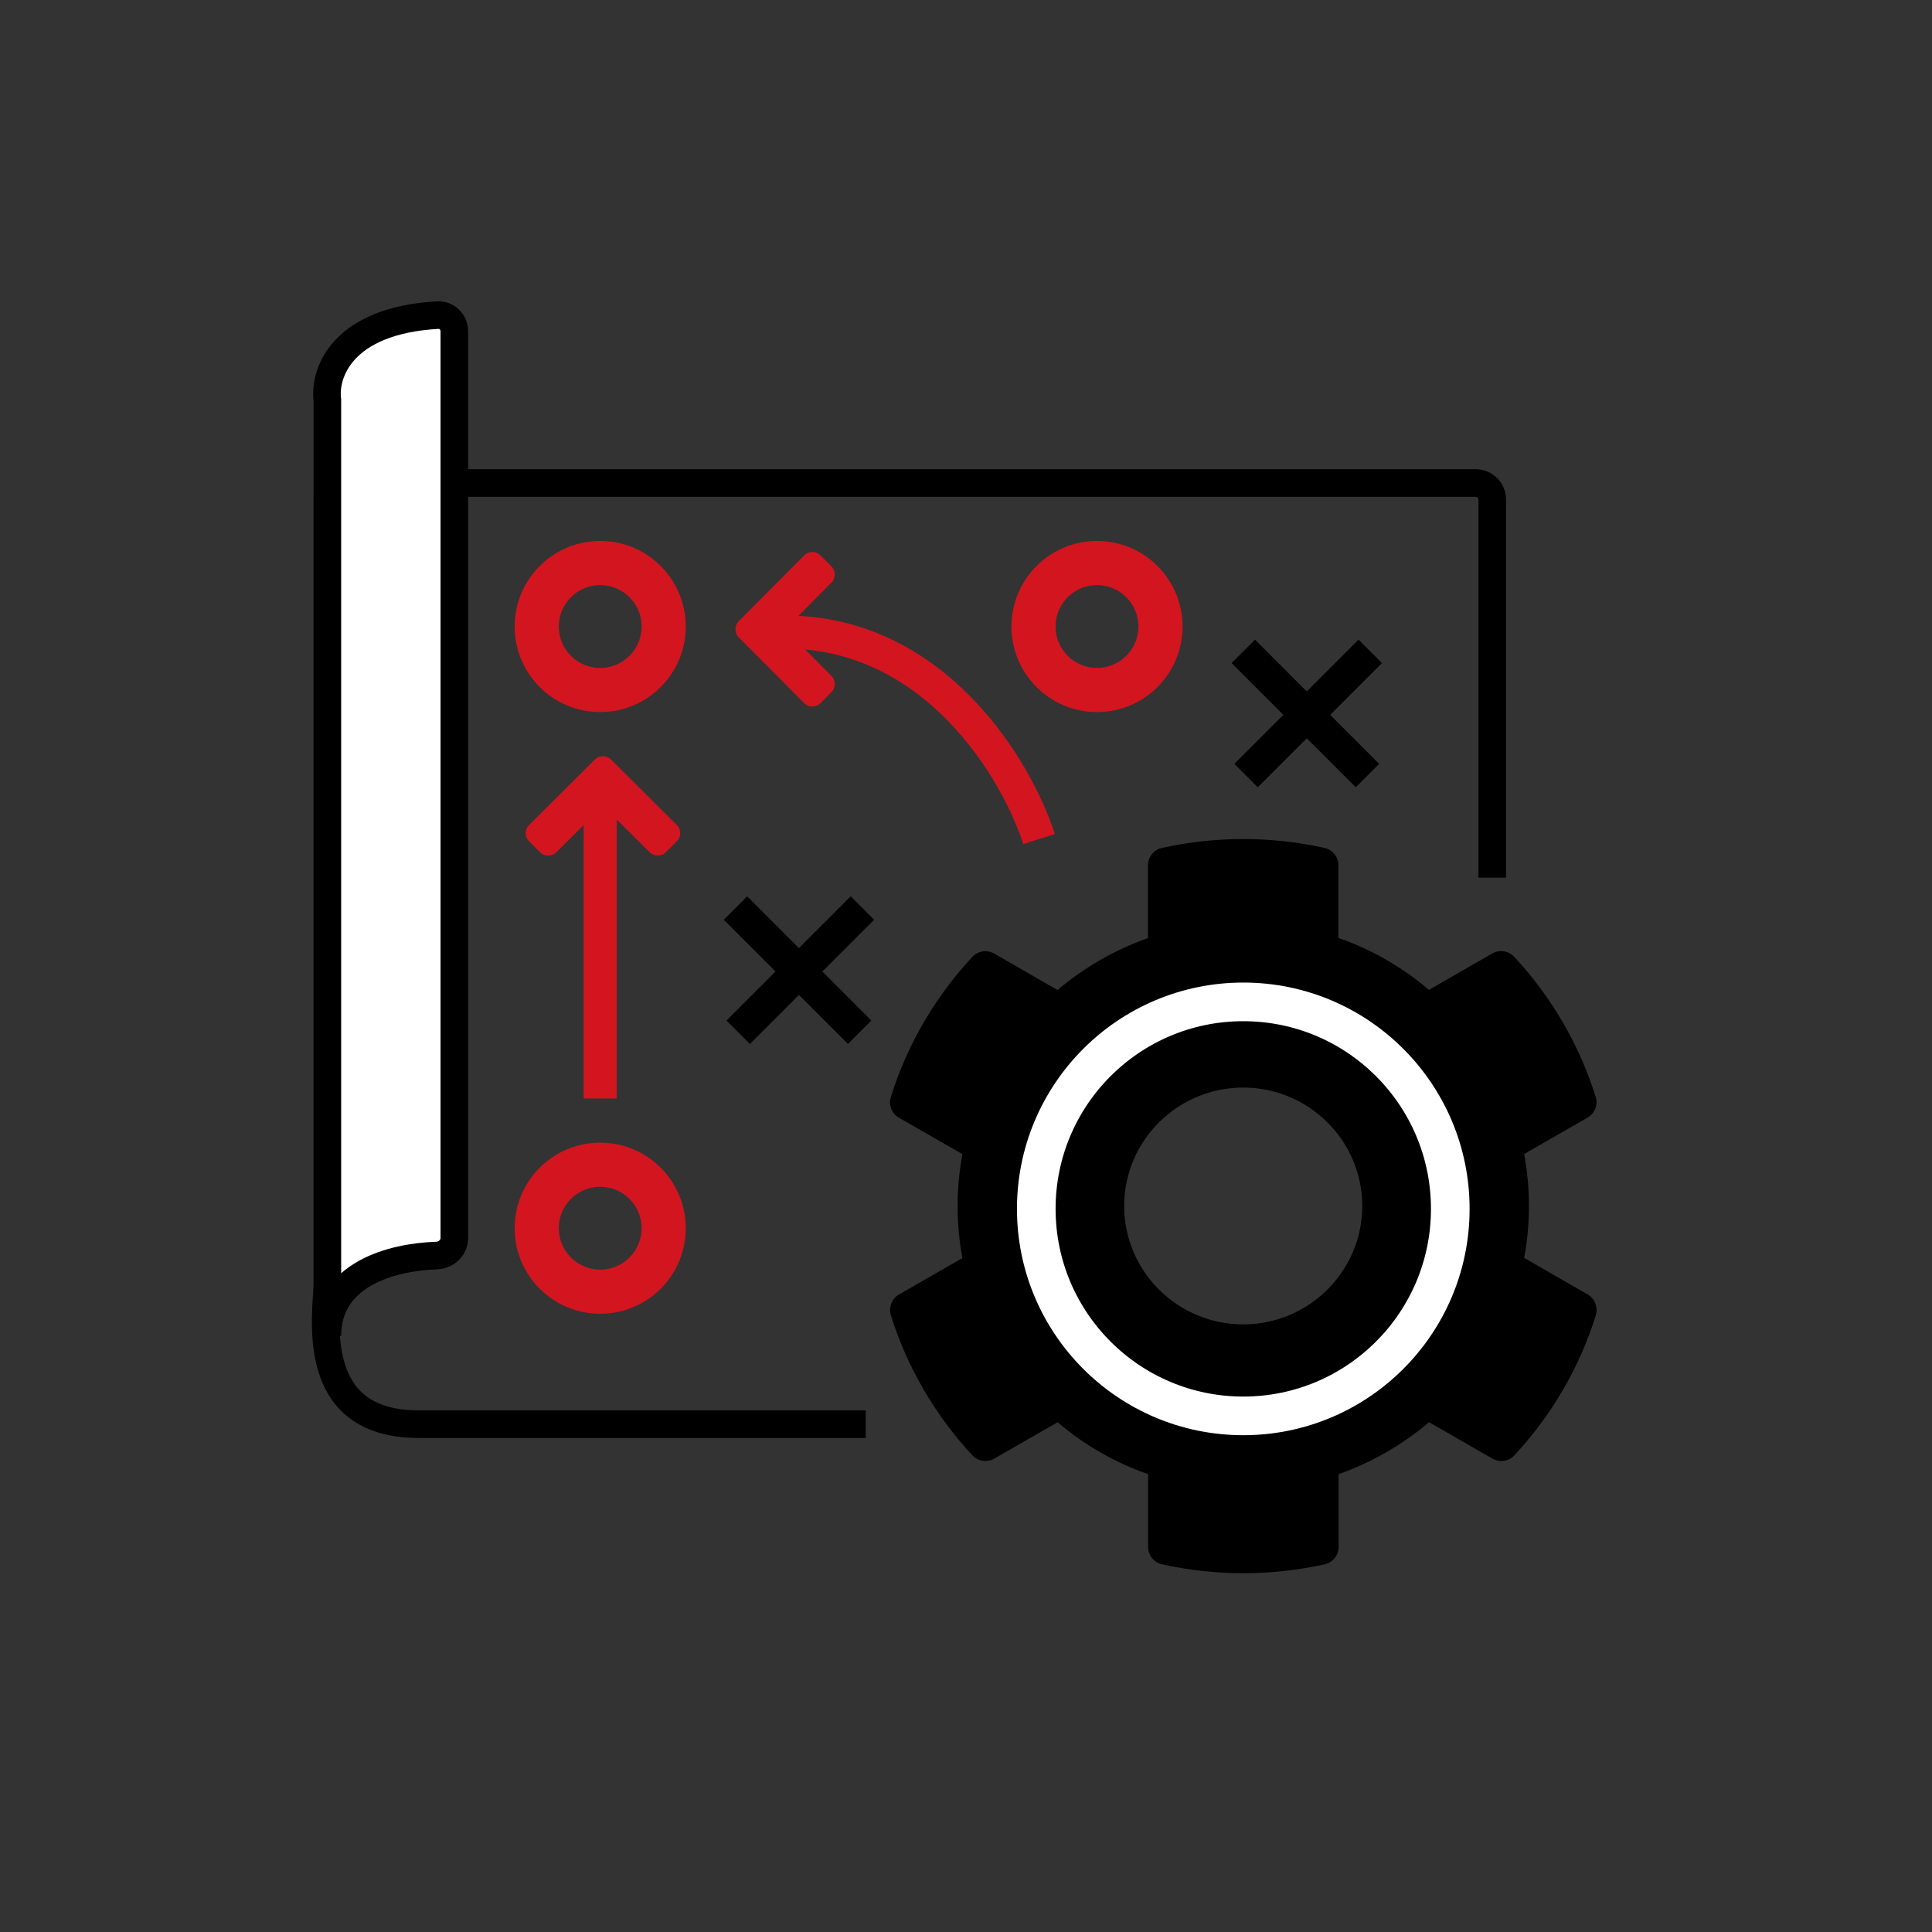
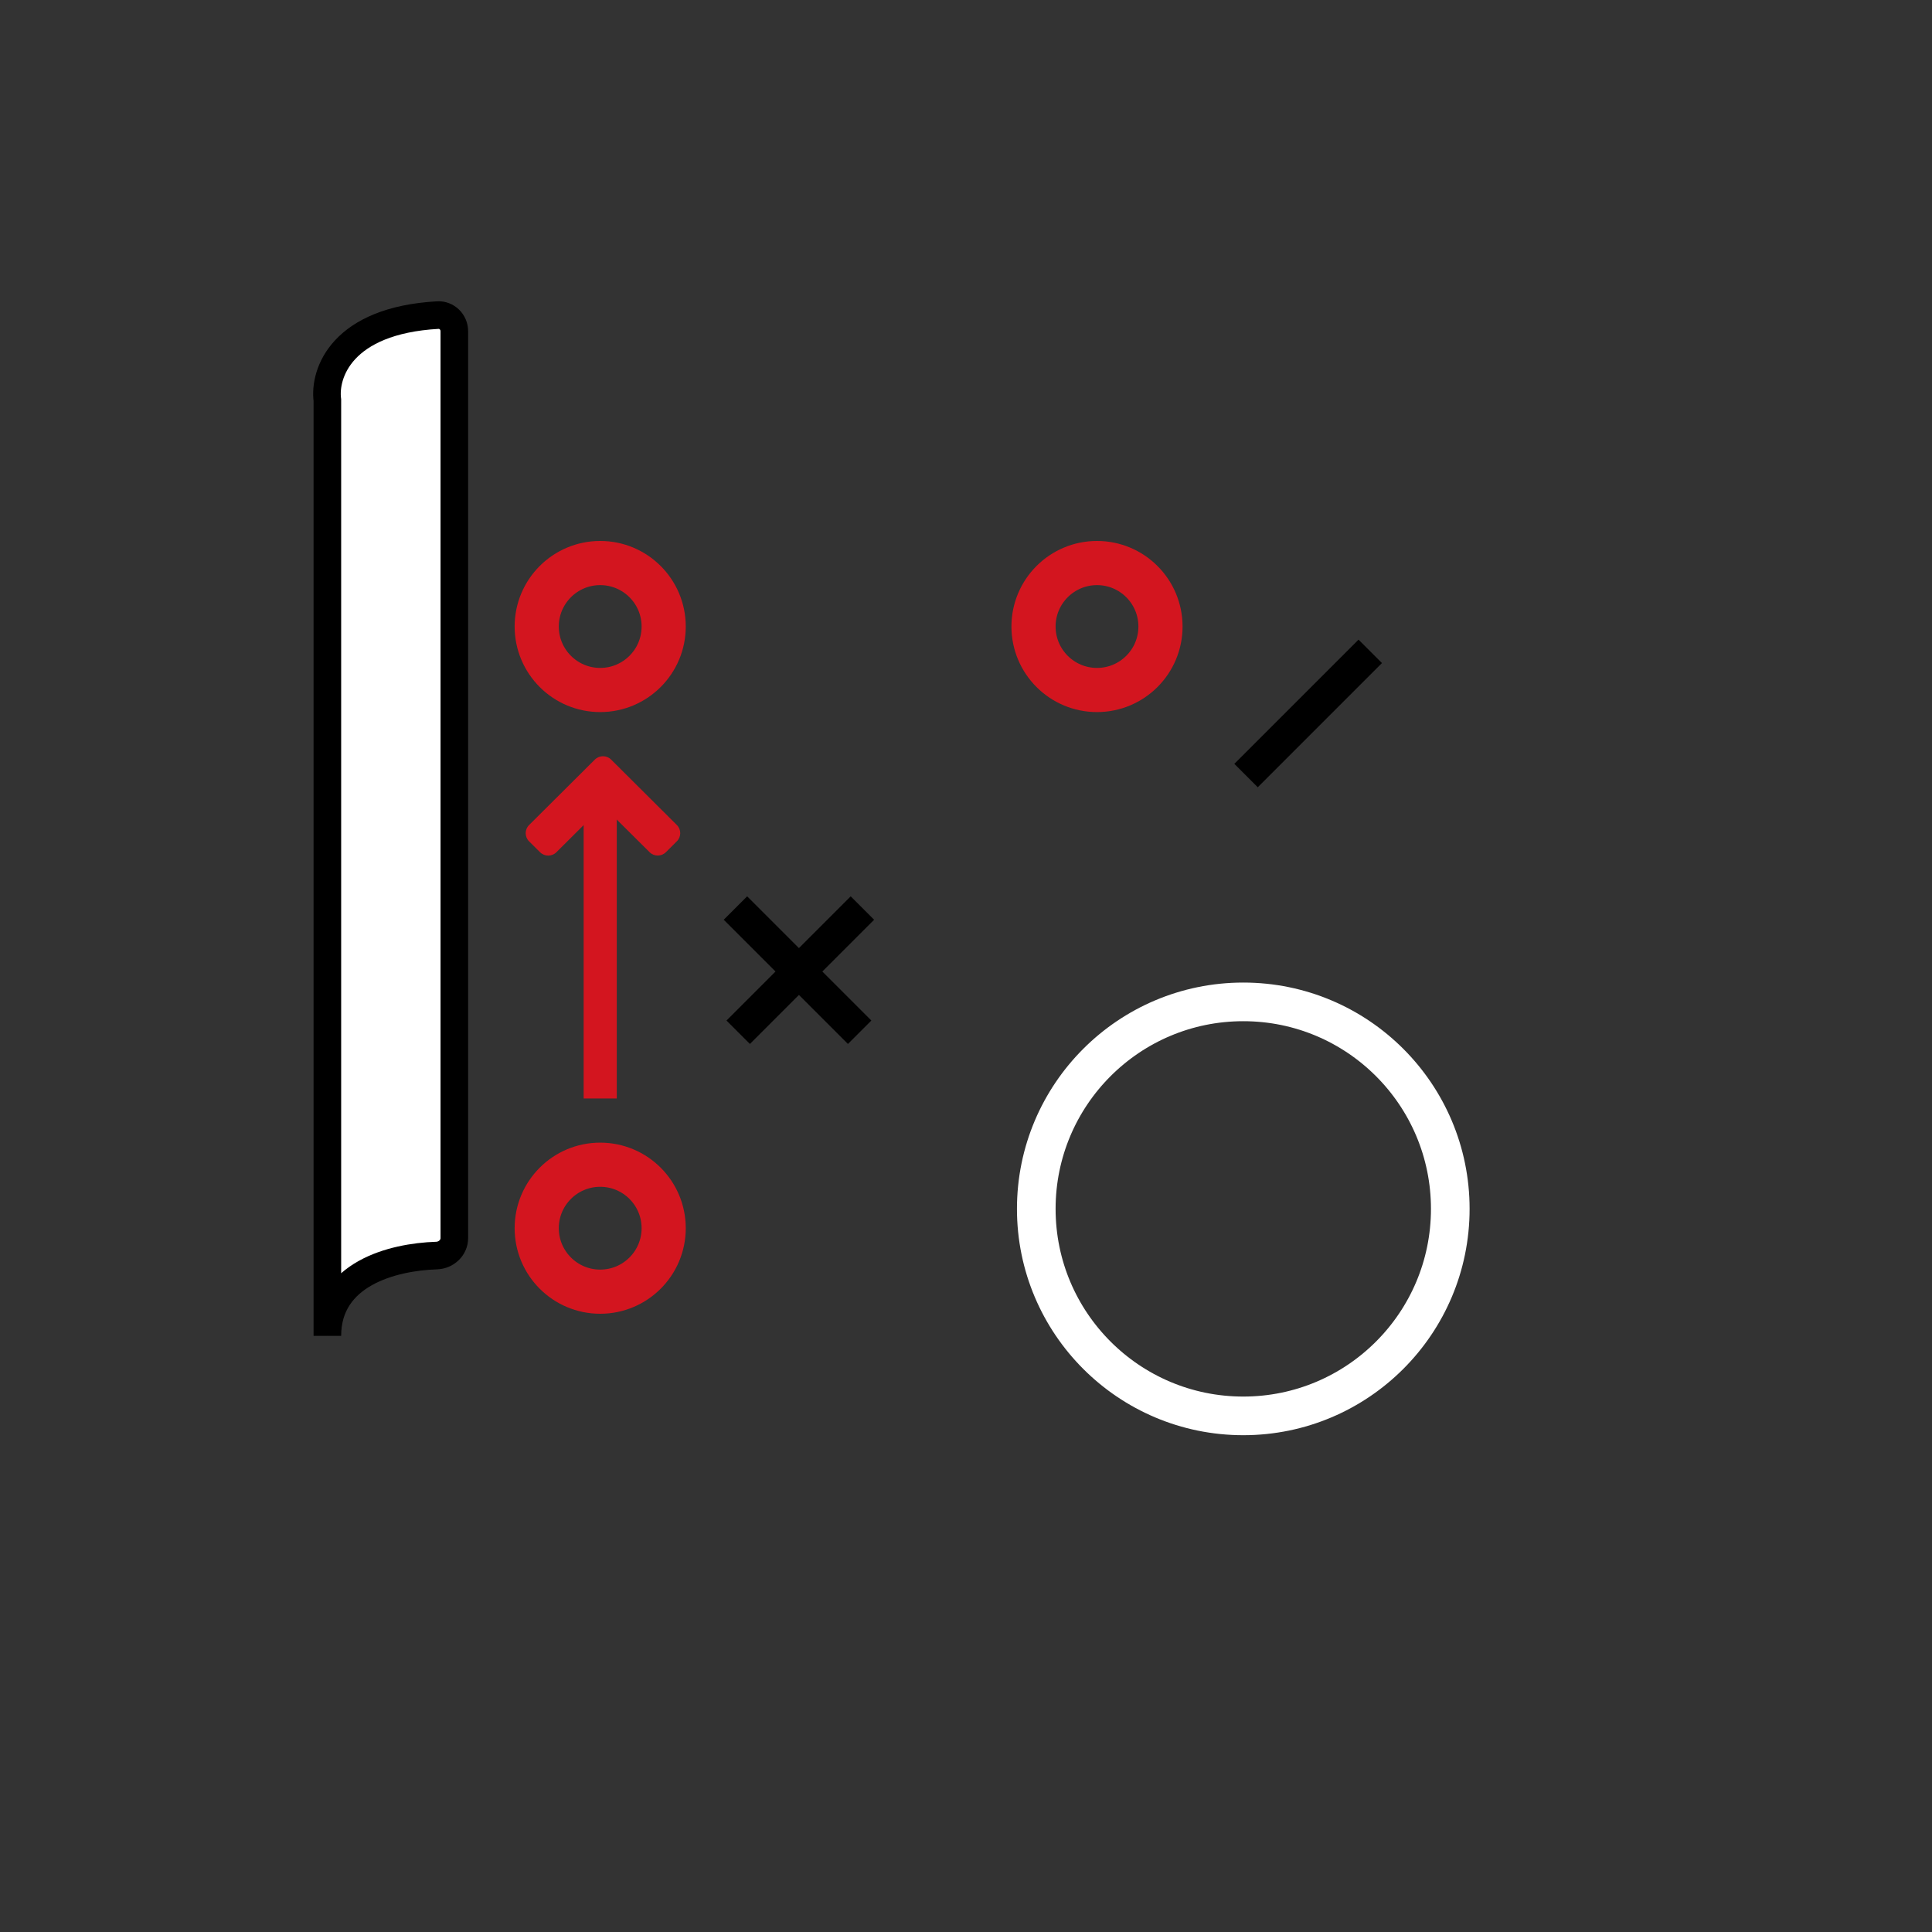
<svg xmlns="http://www.w3.org/2000/svg" width="350" height="350" viewBox="0 0 350 350" fill="none">
  <rect x="0" y="0" width="350" height="350" fill="#333333" stroke="none" />
  <circle cx="108.732" cy="113.5" r="11.5" stroke="#D3151F" stroke-width="8" />
  <circle cx="108.732" cy="222.5" r="11.5" stroke="#D3151F" stroke-width="8" />
  <circle cx="198.732" cy="113.5" r="11.5" stroke="#D3151F" stroke-width="8" />
  <path d="M133.232 164.5L155.732 187" stroke="black" stroke-width="6" />
-   <path d="M225.232 118L247.732 140.5" stroke="black" stroke-width="6" />
  <path d="M156.232 164.5L133.732 187" stroke="black" stroke-width="6" />
  <path d="M248.232 118L225.732 140.5" stroke="black" stroke-width="6" />
  <path d="M108.732 199V140.5" stroke="#D3151F" stroke-width="6" />
  <path d="M110.719 137.613L122.616 149.457C123.438 150.275 123.438 151.599 122.616 152.409L120.639 154.377C119.817 155.196 118.487 155.196 117.674 154.377L109.232 145.991L100.8 154.386C99.978 155.205 98.648 155.205 97.835 154.386L95.849 152.418C95.027 151.599 95.027 150.275 95.849 149.466L107.745 137.622C108.568 136.794 109.897 136.794 110.719 137.613Z" fill="#D3151F" />
-   <path d="M133.845 112.513L145.689 100.617C146.508 99.794 147.832 99.794 148.642 100.617L150.61 102.594C151.428 103.416 151.428 104.745 150.61 105.559L142.223 114L150.618 122.432C151.437 123.255 151.437 124.584 150.618 125.398L148.65 127.383C147.832 128.206 146.508 128.206 145.698 127.383L133.854 115.487C133.027 114.665 133.027 113.335 133.845 112.513Z" fill="#D3151F" />
-   <path d="M188.232 152C184.232 139.5 169.432 114.5 142.232 114.5" stroke="#D3151F" stroke-width="6" />
-   <path d="M287.598 234.481L276.114 227.885C277.273 221.664 277.273 215.282 276.114 209.061L287.598 202.465C288.918 201.714 289.511 200.159 289.08 198.711C286.088 189.165 280.993 180.531 274.334 173.345C273.31 172.245 271.639 171.977 270.345 172.728L258.861 179.324C254.035 175.195 248.482 172.004 242.471 169.912V156.746C242.471 155.245 241.419 153.931 239.937 153.609C230.043 151.41 219.907 151.518 210.499 153.609C209.016 153.931 207.965 155.245 207.965 156.746V169.939C201.98 172.057 196.427 175.248 191.575 179.351L180.118 172.755C178.797 172.004 177.152 172.245 176.128 173.371C169.47 180.531 164.375 189.165 161.382 198.738C160.924 200.186 161.544 201.741 162.865 202.492L174.349 209.088C173.19 215.309 173.19 221.691 174.349 227.912L162.865 234.508C161.544 235.259 160.951 236.814 161.382 238.262C164.375 247.808 169.47 256.442 176.128 263.629C177.152 264.728 178.824 264.996 180.118 264.245L191.602 257.649C196.427 261.778 201.98 264.969 207.992 267.061V280.254C207.992 281.755 209.043 283.069 210.526 283.391C220.419 285.59 230.555 285.482 239.964 283.391C241.446 283.069 242.498 281.755 242.498 280.254V267.061C248.482 264.943 254.035 261.752 258.888 257.649L270.372 264.245C271.693 264.996 273.337 264.755 274.361 263.629C281.02 256.469 286.115 247.835 289.107 238.262C289.511 236.787 288.918 235.232 287.598 234.481ZM225.218 239.925C213.33 239.925 203.652 230.298 203.652 218.473C203.652 206.648 213.33 197.022 225.218 197.022C237.106 197.022 246.784 206.648 246.784 218.473C246.784 230.298 237.106 239.925 225.218 239.925Z" fill="black" />
-   <path d="M270.33 159V90.5C270.33 88.843 268.986 87.5 267.33 87.5H62.33C60.673 87.5 59.33 88.843 59.33 90.5V233C58.663 241.333 57.232 258 75.829 258C90.629 258 135.996 258 156.829 258" stroke="black" stroke-width="5" />
  <path d="M59.305 242C59.305 230.805 71.034 227.718 79.104 227.455C80.837 227.398 82.305 226.031 82.305 224.298V60C82.305 58.343 80.95 56.989 79.296 57.083C61.933 58.068 58.673 67.604 59.305 72.5V242Z" fill="white" stroke="black" stroke-width="5" />
  <circle cx="225.232" cy="219" r="37.5" stroke="white" stroke-width="7" />
</svg>